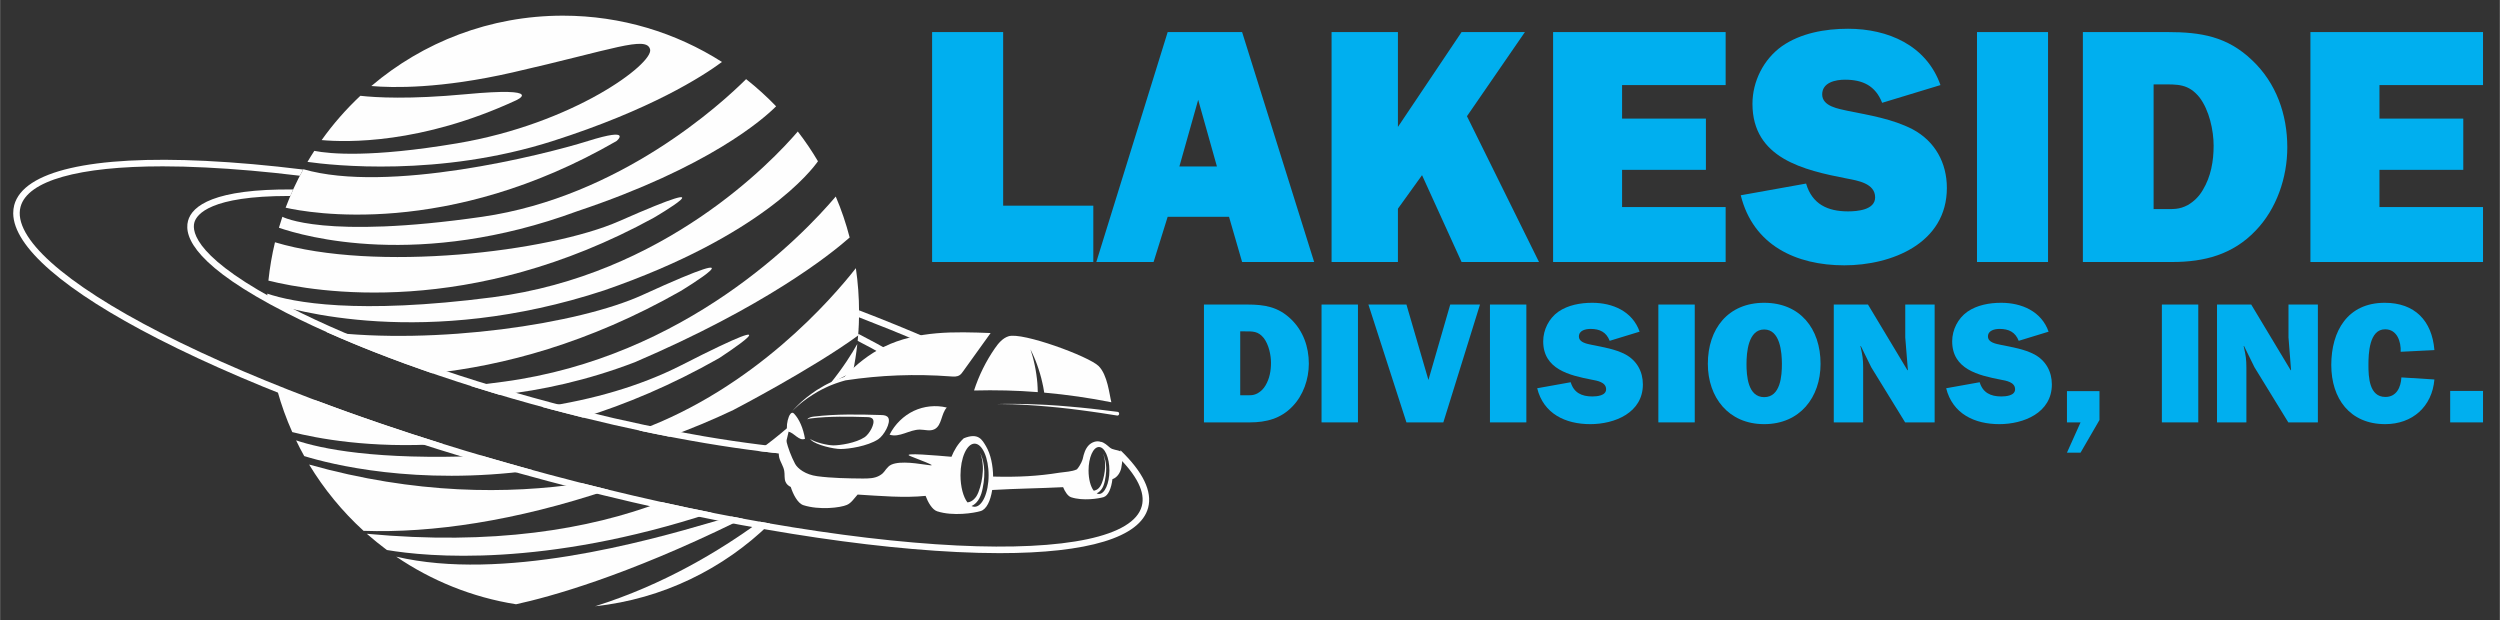
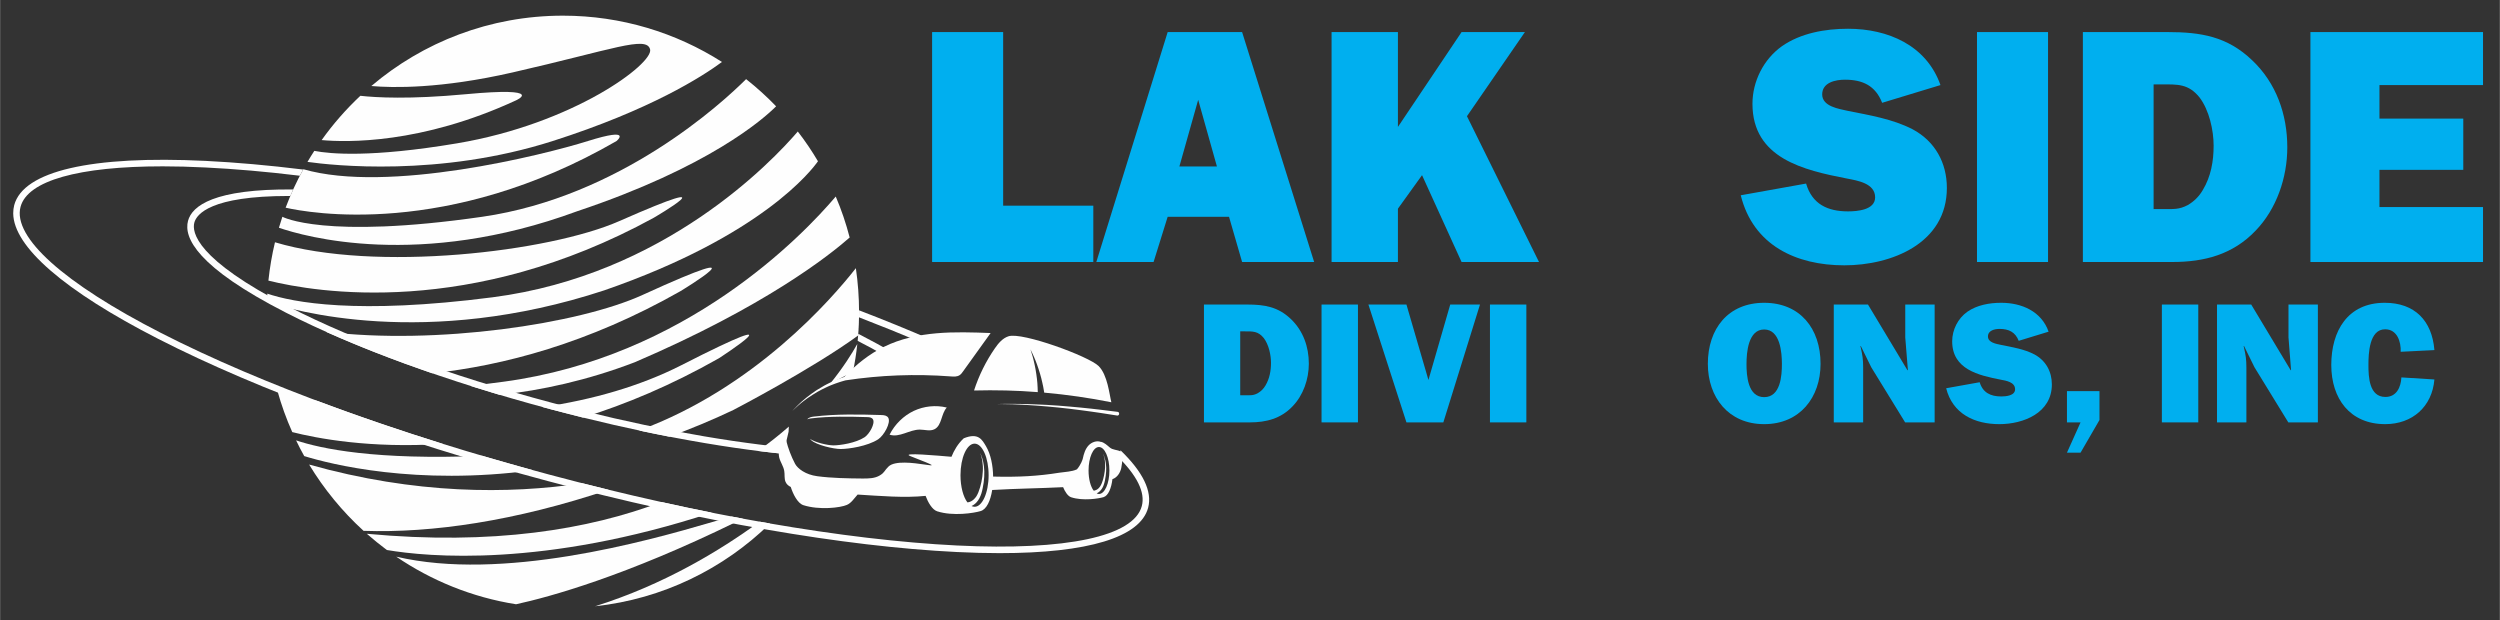
<svg xmlns="http://www.w3.org/2000/svg" xml:space="preserve" width="399px" height="99px" version="1.1" style="shape-rendering:geometricPrecision; text-rendering:geometricPrecision; image-rendering:optimizeQuality; fill-rule:evenodd; clip-rule:evenodd" viewBox="0 0 399 99.01">
  <rect x="0" y="0" width="399" height="99.01" fill="#333333" stroke="none" />
  <defs>
    <style type="text/css">
   
    .fil0 {fill:#FEFEFE;fill-rule:nonzero}
    .fil1 {fill:#00AFEF;fill-rule:nonzero}
   
  </style>
  </defs>
  <g id="Layer_x0020_1">
    <g id="_2509422721120">
      <g>
        <path class="fil0" d="M82.32 16.03c0,0 5.06,-2.21 -8.01,-0.99 -8.98,0.84 -14.33,0.53 -16.81,0.25 -2.28,2.14 -4.36,4.51 -6.18,7.07 3.94,0.36 15.85,0.67 31,-6.33z" />
        <path class="fil0" d="M114.72 57.19c0,0 14.19,-9.19 -6.02,1.12 -6.57,3.34 -14.19,5.5 -22.09,6.67l1.19 0.32c1.76,0.47 3.5,0.92 5.24,1.35 6.83,-2.12 14.11,-5.17 21.68,-9.46zm-64.1 6.8c-2.23,-0.47 -4.36,-1 -6.36,-1.61 0.63,2.27 1.42,4.47 2.37,6.59 3.81,0.97 12.39,2.65 24.03,1.88 -6.99,-2.18 -13.72,-4.48 -20.04,-6.86z" />
        <path class="fil0" d="M113.68 83.32c-10.75,3.16 -33.6,9.5 -50.46,5.53 5.63,3.83 12.12,6.49 19.13,7.6 5.37,-1.17 17.43,-4.48 35.11,-13.13 0,0 0.55,-0.24 1.11,-0.53 -0.6,-0.11 -1.2,-0.22 -1.81,-0.34 -0.82,0.22 -1.83,0.5 -3.08,0.87z" />
        <path class="fil0" d="M117.07 65.42c0,0 12.52,-6.5 19.88,-11.87l0.02 -0.27 0 0 0 -0.03 0 -0.01 0.01 -0.04 0 0 0 -0.04 0 -0.02 0 -0.02 0.01 -0.04 0 0 0 -0.04 0 -0.02 0 -0.02 0 -0.04 0 0 0.01 -0.05 0 -0.01 0 -0.03 0 -0.03 0 -0.01 0.01 -0.04 0 0 0 -0.04 0 -0.02 0 -0.02 0 -0.04 0 0 0.01 -0.04 0 -0.02 0 -0.02 0 -0.09 0 -0.01 0 -0.03 0.01 -0.08 0 0 0 -0.06 0 -0.02 0.01 -0.04 0 0 0 -0.04 0 -0.02 0 -0.02 0 -0.04 0 0 0 -0.05 0 -0.01 0.01 -0.03 0 -0.03 0 -0.01 0 -0.04 0 -0.01 0 -0.03 0 -0.02 0 -0.02 0.01 -0.04 0 0 0 -0.04 0 -0.02 0 -0.02 0 -0.04 0 -0.01 0 -0.04 0 -0.01 0 -0.03 0.01 -0.03 0 -0.01 0 -0.04 0 -0.01 0 -0.03 0 -0.03 0 -0.01 0 -0.04 0 -0.01 0 -0.04 0 -0.02c0.01,-0.24 0.02,-0.48 0.02,-0.72l0 0c0.01,-0.29 0.01,-0.58 0.01,-0.88 0,-2.37 -0.18,-4.69 -0.51,-6.97 -3.81,4.87 -16.14,19.13 -34.62,25.91 1.64,0.35 3.25,0.68 4.85,0.99 3.34,-1.21 6.76,-2.62 10.25,-4.28zm-40.09 7.34c-17.07,0.71 -25.79,-1.14 -29.74,-2.47 0.4,0.85 0.84,1.69 1.3,2.51 4.2,1.29 17.84,4.76 36.51,2.26 -2.72,-0.75 -5.41,-1.51 -8.07,-2.3z" />
        <path class="fil0" d="M58.53 85.2c1.03,0.9 2.1,1.77 3.2,2.59 6.58,1.11 25.04,2.83 51.86,-5.96 -2.65,-0.53 -5.34,-1.09 -8.05,-1.7 -11.56,4.39 -26.89,6.95 -47.01,5.07zm77.59 -25.83c0.31,-1.47 0.54,-2.96 0.7,-4.47 -0.84,1.51 -2.26,3.78 -4.39,6.41 1.46,-0.84 2.82,-1.52 3.69,-1.94zm-10.23 8.72c-1.48,1.3 -3.11,2.6 -4.92,3.89 1.68,0.21 3.32,0.39 4.92,0.55l-0.58 -1.32 0.54 -2.3 0.04 -0.82z" />
        <path class="fil0" d="M92.94 77.14c-11.79,1.76 -26.66,1.78 -43.62,-2.99 2.38,3.93 5.31,7.5 8.69,10.58 10.94,0.38 24.26,-1.57 39.11,-6.55 -1.39,-0.34 -2.78,-0.69 -4.18,-1.04z" />
        <path class="fil0" d="M121.23 83.27c-6.29,4.6 -15.34,10.08 -26.27,13.5 10.82,-1.17 20.55,-5.99 27.93,-13.21 -0.56,-0.09 -1.11,-0.19 -1.66,-0.29z" />
        <path class="fil0" d="M88.2 22.51c15.62,-4.99 23.91,-10.32 27.02,-12.62 -7.34,-4.67 -16.05,-7.39 -25.39,-7.39 -11.66,0 -22.34,4.23 -30.58,11.23 3.39,0.3 11.04,0.46 22.55,-2.17 16.03,-3.66 21.42,-5.92 21.95,-3.66 0.52,2.27 -12.2,11.85 -30.83,14.98 -13.74,2.31 -20.28,1.69 -22.77,1.2 -0.38,0.58 -0.74,1.17 -1.09,1.76 3.91,0.55 21.02,2.46 39.14,-3.33z" />
        <path class="fil0" d="M98.39 22.51c0,0 2.74,-2.29 -4.57,0 -7.19,2.25 -31.93,8.41 -45.42,4.5 -1.09,1.96 -2.03,4.02 -2.83,6.14 3.61,0.82 25.83,4.95 52.82,-10.64z" />
        <path class="fil0" d="M108.58 46.48c0,0 14.61,-8.84 -6.02,0.59 -10.22,4.67 -33.04,8.03 -50.56,5.88 5.1,2.28 10.82,4.52 16.95,6.63 11.28,-1.2 24.92,-4.75 39.63,-13.1z" />
        <path class="fil0" d="M92.1 33.72c21.01,-7.02 29.71,-14.7 31.76,-16.75 -1.49,-1.55 -3.09,-3 -4.79,-4.34 -3.84,3.83 -20.07,18.78 -42.11,21.97 -25.32,3.65 -31.9,0 -31.91,0 -0.19,0.57 -0.38,1.16 -0.55,1.75 4,1.38 22.4,6.66 47.6,-2.63z" />
        <path class="fil0" d="M80.34 60.93c-1.85,0.25 -3.61,0.47 -5.31,0.65 1.55,0.49 3.12,0.97 4.71,1.45 6.7,-0.73 13.98,-2.31 21.56,-5.21 20.74,-8.89 31.04,-17.04 34.3,-19.91 -0.58,-2.25 -1.32,-4.43 -2.22,-6.54 -5.26,6.2 -23.87,25.65 -53.04,29.56z" />
        <path class="fil0" d="M96.47 46.33c25.16,-8.71 33.12,-19.23 34.07,-20.59 -0.98,-1.66 -2.05,-3.24 -3.22,-4.75 -4.07,4.75 -21.24,22.9 -48.7,26.46 -21.72,2.81 -31.92,0.8 -35.97,-0.58 -0.03,0.44 -0.05,0.87 -0.06,1.31 3.98,1.34 25.28,7.57 53.88,-1.85z" />
        <path class="fil0" d="M104.31 34.77c0,0 13.28,-7.75 -5.48,0.52 -11.18,4.93 -38.94,8.19 -54.96,3.38 -0.48,2 -0.83,4.04 -1.05,6.12 7.61,1.89 32.21,6.01 61.49,-10.02z" />
        <path class="fil0" d="M148.62 54.23c-3.66,-1.59 -7.51,-3.16 -11.52,-4.7 0,0.08 0,0.16 0,0.24 0,0.3 0,0.59 -0.01,0.88 3.42,1.32 6.72,2.65 9.88,4.01 0.53,-0.15 1.08,-0.3 1.65,-0.43zm29.69 18.57c3.13,3.06 4.51,5.78 3.92,7.98 -1.29,4.85 -12.04,7.14 -29.49,6.29 -17.93,-0.88 -41.03,-4.89 -65.03,-11.3 -24,-6.4 -46.03,-14.44 -62.02,-22.62 -15.54,-7.95 -23.72,-15.3 -22.43,-20.14 1.12,-4.18 9.27,-6.46 22.7,-6.46 2.13,0 4.4,0.06 6.79,0.18 4.7,0.23 9.76,0.67 15.09,1.32 0.17,-0.33 0.35,-0.66 0.53,-0.99 -5.51,-0.68 -10.73,-1.14 -15.57,-1.38 -18.25,-0.89 -29.09,1.62 -30.55,7.06 -0.11,0.43 -0.16,0.86 -0.16,1.31 0.04,5.32 8.14,12.36 23.13,20.03 16.05,8.22 38.15,16.28 62.22,22.71 24.07,6.42 47.24,10.44 65.25,11.32 2.42,0.12 4.7,0.18 6.84,0.18 14.11,0 22.45,-2.52 23.71,-7.24 0.7,-2.61 -0.83,-5.73 -4.41,-9.18l-0.01 0.18 -0.51 0.75z" />
        <path class="fil0" d="M29.99 35.26c-0.71,2.67 1.42,7.38 15.64,14.65 10.88,5.57 25.86,11.04 42.17,15.39 13.7,3.66 26.96,6.16 38.09,7.23l-0.48 -1.1c-10.95,-1.09 -23.94,-3.56 -37.34,-7.14 -16.25,-4.33 -31.15,-9.77 -41.97,-15.31 -14.84,-7.6 -15.51,-11.93 -15.1,-13.45 0.36,-1.35 2.6,-4.25 15.06,-4.25 0.08,0 0.17,0 0.26,0 0.15,-0.35 0.3,-0.7 0.46,-1.04 -12.62,-0.11 -16.15,2.6 -16.79,5.02zm112.39 20.98c-1.51,-0.9 -3.21,-1.83 -5.13,-2.82 -0.09,-0.04 -0.19,-0.09 -0.28,-0.14 -0.03,0.38 -0.06,0.75 -0.09,1.13 1.59,0.81 3.02,1.59 4.3,2.34 0.38,-0.17 0.78,-0.34 1.2,-0.51z" />
        <path class="fil0" d="M141.97 69.38c1.57,0.52 3.17,-0.81 4.82,-0.81 0.8,0 1.65,0.31 2.37,-0.07 1.17,-0.61 1.03,-2.47 1.94,-3.45 -1.75,-0.43 -3.64,-0.23 -5.28,0.54 -1.63,0.78 -3.01,2.13 -3.85,3.79z" />
-         <path class="fil0" d="M125.85 68.91c0.91,0.18 1.67,1.54 2.62,1.13 -0.29,-1.7 -0.91,-3.14 -1.75,-4.02 -0.83,-0.89 -1.56,2.75 -0.87,2.89z" />
        <path class="fil0" d="M127.14 64.95c0.07,-0.07 0.14,-0.13 0.23,-0.21 0.08,-0.07 0.17,-0.14 0.26,-0.22 0.09,-0.07 0.18,-0.15 0.28,-0.24 0.1,-0.07 0.21,-0.16 0.31,-0.24 0.11,-0.08 0.22,-0.17 0.34,-0.25 0.11,-0.09 0.23,-0.17 0.35,-0.26 0.24,-0.17 0.49,-0.34 0.76,-0.5 0.26,-0.17 0.53,-0.33 0.8,-0.49 0.27,-0.15 0.55,-0.3 0.82,-0.44 0.28,-0.14 0.55,-0.26 0.82,-0.39 0.13,-0.06 0.26,-0.11 0.39,-0.17 0.13,-0.05 0.26,-0.11 0.38,-0.15 0.13,-0.05 0.25,-0.1 0.37,-0.14 0.11,-0.05 0.23,-0.08 0.34,-0.12 0.11,-0.04 0.22,-0.08 0.32,-0.11 0.1,-0.03 0.19,-0.06 0.28,-0.09 0.18,-0.06 0.34,-0.1 0.47,-0.14 0.12,-0.03 0.22,-0.06 0.29,-0.08 5.54,-0.84 11.17,-1.05 16.76,-0.63 0.5,0.04 1.04,0.08 1.46,-0.21 0.22,-0.15 0.39,-0.38 0.54,-0.6 1.47,-2.04 2.93,-4.07 4.39,-6.11 -2.88,-0.11 -5.77,-0.21 -8.64,0.04 -2.87,0.25 -5.74,0.86 -8.35,2.14 -2.39,1.16 -4.51,2.87 -6.37,4.82 -0.06,0.02 -0.14,0.05 -0.23,0.08 -0.14,0.04 -0.29,0.1 -0.48,0.17 -0.09,0.04 -0.19,0.07 -0.29,0.11 -0.1,0.04 -0.21,0.09 -0.32,0.13 -0.11,0.05 -0.22,0.09 -0.34,0.15 -0.12,0.05 -0.24,0.1 -0.36,0.16 -0.13,0.06 -0.26,0.12 -0.38,0.18 -0.13,0.07 -0.26,0.13 -0.4,0.2 -0.26,0.14 -0.54,0.28 -0.8,0.45 -0.28,0.15 -0.55,0.32 -0.82,0.49 -0.26,0.18 -0.53,0.35 -0.78,0.54 -0.26,0.18 -0.5,0.37 -0.74,0.56 -0.11,0.09 -0.23,0.19 -0.34,0.28 -0.11,0.09 -0.22,0.18 -0.32,0.27 -0.1,0.09 -0.2,0.18 -0.3,0.26 -0.1,0.09 -0.18,0.18 -0.27,0.26 -0.09,0.08 -0.17,0.16 -0.25,0.24 -0.08,0.08 -0.15,0.15 -0.22,0.22 -0.14,0.13 -0.26,0.26 -0.35,0.36 -0.19,0.21 -0.3,0.32 -0.3,0.32 0,0 0.12,-0.11 0.32,-0.3 0.1,-0.1 0.22,-0.21 0.37,-0.34z" />
        <path class="fil0" d="M137.98 69.79c-1.41,0.93 -3.93,1.3 -4.97,1.3 -0.89,0 -2.93,-0.46 -3.76,-1.05 0.07,0.07 0.14,0.15 0.22,0.23 0.84,0.77 3.55,1.4 4.7,1.4 1.25,0 4.28,-0.44 5.98,-1.55 0.92,-0.61 2.07,-2.65 1.61,-3.44 -0.2,-0.34 -0.62,-0.41 -1,-0.43 -3.62,-0.11 -7.26,-0.19 -10.86,0.24 -0.39,0.04 -0.83,0.13 -1.07,0.44 0.19,-0.09 0.42,-0.13 0.63,-0.15 2.99,-0.36 6.02,-0.29 9.03,-0.2 0.31,0.01 0.67,0.08 0.83,0.36 0.38,0.65 -0.57,2.35 -1.34,2.85z" />
        <path class="fil0" d="M175.39 78.85c-0.12,0 -0.24,-0.04 -0.36,-0.1 0.18,-0.08 0.4,-0.22 0.59,-0.44 0.13,-0.13 0.24,-0.29 0.34,-0.47 0.1,-0.18 0.18,-0.38 0.24,-0.59 0.07,-0.21 0.12,-0.42 0.16,-0.64 0.04,-0.21 0.08,-0.43 0.11,-0.66 0.06,-0.45 0.09,-0.9 0.08,-1.32 -0.01,-0.21 -0.03,-0.41 -0.05,-0.6 -0.02,-0.19 -0.05,-0.37 -0.09,-0.53 -0.04,-0.17 -0.07,-0.31 -0.12,-0.44 -0.03,-0.13 -0.08,-0.24 -0.11,-0.33 -0.04,-0.09 -0.07,-0.16 -0.09,-0.21 -0.02,-0.05 -0.03,-0.07 -0.03,-0.07 0,0 0.01,0.02 0.02,0.08 0.02,0.04 0.05,0.11 0.08,0.21 0.02,0.09 0.06,0.2 0.09,0.33 0.03,0.13 0.05,0.28 0.08,0.44 0.02,0.17 0.03,0.34 0.04,0.53 0.01,0.19 0.01,0.39 0,0.59 -0.02,0.41 -0.08,0.84 -0.17,1.27 -0.04,0.21 -0.1,0.42 -0.15,0.63 -0.06,0.2 -0.13,0.4 -0.2,0.58 -0.07,0.19 -0.16,0.35 -0.25,0.5 -0.09,0.14 -0.2,0.26 -0.3,0.36 -0.21,0.19 -0.42,0.28 -0.57,0.32 -0.03,0.01 -0.07,0.01 -0.09,0.02 -0.03,0 -0.05,0 -0.07,0 -0.01,0 -0.02,0 -0.03,0 -0.49,-0.65 -0.81,-1.85 -0.81,-3.21 0,-2.07 0.74,-3.75 1.66,-3.75 0.92,0 1.67,1.68 1.67,3.75 0,2.07 -0.75,3.75 -1.67,3.75zm-19.85 2.04c-0.17,0 -0.34,-0.04 -0.49,-0.12 0.25,-0.11 0.54,-0.3 0.8,-0.59 0.17,-0.18 0.32,-0.4 0.45,-0.64 0.13,-0.25 0.24,-0.51 0.33,-0.79 0.09,-0.28 0.15,-0.57 0.21,-0.86 0.06,-0.29 0.11,-0.59 0.15,-0.89 0.08,-0.6 0.12,-1.2 0.1,-1.77 -0.01,-0.28 -0.03,-0.56 -0.06,-0.81 -0.03,-0.26 -0.08,-0.5 -0.12,-0.72 -0.05,-0.22 -0.1,-0.42 -0.16,-0.59 -0.05,-0.18 -0.11,-0.32 -0.16,-0.45 -0.04,-0.12 -0.09,-0.21 -0.11,-0.27 -0.03,-0.07 -0.05,-0.1 -0.05,-0.1 0,0 0.02,0.04 0.04,0.1 0.02,0.07 0.06,0.16 0.09,0.29 0.04,0.12 0.09,0.27 0.12,0.45 0.05,0.17 0.08,0.37 0.11,0.59 0.03,0.22 0.06,0.46 0.07,0.71 0.01,0.26 0.01,0.52 -0.01,0.8 -0.02,0.55 -0.1,1.13 -0.22,1.7 -0.06,0.29 -0.14,0.57 -0.21,0.85 -0.08,0.28 -0.17,0.54 -0.27,0.79 -0.1,0.24 -0.21,0.47 -0.33,0.66 -0.13,0.19 -0.27,0.35 -0.41,0.48 -0.28,0.26 -0.57,0.39 -0.76,0.43 -0.05,0.02 -0.09,0.02 -0.13,0.03 -0.03,0 -0.06,0 -0.08,0.01 -0.02,0 -0.04,0 -0.05,0 -0.66,-0.88 -1.1,-2.49 -1.1,-4.33 0,-2.78 1.01,-5.04 2.25,-5.04 1.23,0 2.24,2.26 2.24,5.04 0,2.79 -1.01,5.04 -2.24,5.04zm23.28 -8.84c-0.57,-0.29 -1.23,-0.21 -1.71,-0.63 -0.43,-0.36 -0.87,-0.79 -1.4,-0.9 0,0.01 0,0.01 0,0.02 -0.65,-0.26 -1.46,0.02 -1.96,0.54 -0.54,0.57 -0.78,1.36 -0.94,2.13 -0.03,0.14 -0.29,0.95 -0.93,1.7 -0.81,0.39 -1.9,0.4 -2.8,0.54 -3.43,0.55 -6.51,0.72 -10.58,0.62 -0.02,-1.75 -0.38,-3.56 -1.13,-4.83 -0.62,-1.03 -1.2,-2.24 -3.56,-1.28 -0.94,0.87 -1.55,1.93 -1.96,2.95 -2.05,-0.17 -8.23,-0.75 -6.55,-0.1 8.54,3.32 -1.46,-0.32 -3.5,1.66 -0.66,0.63 -0.59,0.93 -1.36,1.4 -0.83,0.51 -1.83,0.51 -2.79,0.51 -2.32,-0.02 -4.92,-0.06 -7.23,-0.37 -1.84,-0.24 -3.12,-1.2 -3.54,-1.99 -0.62,-1.19 -1.1,-2.45 -1.42,-3.75 -0.88,0.53 -1.35,1.7 -1.11,2.74 0.18,0.75 0.69,1.4 0.81,2.17 0.1,0.57 -0.02,1.19 0.2,1.72 0.16,0.39 0.47,0.65 0.84,0.83 0.35,1.12 1.09,2.6 2,2.9 2.53,0.82 5.92,0.42 6.96,-0.04 0.69,-0.3 1.09,-0.95 1.71,-1.65 3.62,0.22 7.42,0.56 10.85,0.21 0.39,1.04 1.05,2.2 1.84,2.46 2.53,0.82 5.88,0.29 6.96,-0.04 0.93,-0.28 1.56,-1.64 1.83,-3.36 3.87,-0.23 7.6,-0.26 11.32,-0.45 0.29,0.71 0.75,1.44 1.28,1.61 1.88,0.62 4.37,0.22 5.18,-0.02 0.75,-0.23 1.24,-1.43 1.41,-2.87 0.72,-0.23 1.24,-0.98 1.41,-1.77 0.19,-0.87 0.3,-2.44 -0.13,-2.66z" />
        <path class="fil0" d="M165.63 62.59c0,-0.05 0,-0.09 -0.01,-0.14 0,-0.18 -0.01,-0.38 -0.02,-0.6 -0.01,-0.21 -0.02,-0.44 -0.04,-0.68 -0.02,-0.23 -0.04,-0.47 -0.07,-0.72 -0.03,-0.24 -0.06,-0.49 -0.1,-0.74 -0.03,-0.25 -0.07,-0.5 -0.12,-0.75 -0.04,-0.24 -0.09,-0.48 -0.14,-0.71 -0.05,-0.23 -0.1,-0.46 -0.15,-0.67 -0.05,-0.21 -0.1,-0.41 -0.15,-0.59 -0.05,-0.19 -0.1,-0.36 -0.15,-0.5 -0.04,-0.15 -0.08,-0.28 -0.12,-0.39 -0.06,-0.21 -0.1,-0.33 -0.1,-0.33 0,0 0.05,0.11 0.15,0.31 0.05,0.1 0.11,0.22 0.17,0.36 0.07,0.15 0.14,0.3 0.22,0.48 0.07,0.18 0.15,0.37 0.24,0.57 0.08,0.2 0.16,0.42 0.25,0.65 0.08,0.22 0.16,0.46 0.24,0.7 0.08,0.24 0.15,0.48 0.23,0.73 0.07,0.25 0.14,0.5 0.21,0.75 0.06,0.24 0.12,0.49 0.17,0.72 0.06,0.24 0.11,0.47 0.15,0.69 0.04,0.22 0.08,0.43 0.11,0.62 0.02,0.11 0.04,0.22 0.05,0.32 3.6,0.32 7.18,0.83 10.72,1.54 -0.32,-1.23 -0.59,-4.34 -2.03,-5.78 -1.54,-1.54 -12.24,-5.48 -14.4,-4.75 -0.92,0.3 -1.59,1.09 -2.15,1.9 -1.43,2.06 -2.56,4.34 -3.34,6.75 3.39,-0.09 6.79,-0.01 10.18,0.26z" />
        <path class="fil0" d="M174.16 65.23c-0.52,-0.06 -1.07,-0.11 -1.64,-0.17 -0.57,-0.05 -1.16,-0.12 -1.76,-0.16 -0.59,-0.06 -1.2,-0.1 -1.81,-0.15 -0.61,-0.04 -1.21,-0.09 -1.81,-0.12 -0.6,-0.03 -1.19,-0.06 -1.76,-0.08 -0.57,-0.03 -1.12,-0.05 -1.65,-0.06 -0.52,-0.01 -1.02,-0.02 -1.47,-0.02 -0.23,-0.01 -0.45,-0.01 -0.66,-0.01 -0.21,0 -0.4,0 -0.59,0 -0.37,0 -0.69,0.01 -0.96,0.01 -0.53,0.01 -0.84,0.02 -0.84,0.02 0,0 0.31,0 0.84,0.01 0.27,0 0.59,0.01 0.96,0.02 0.19,0 0.38,0.01 0.59,0.01 0.21,0.01 0.43,0.02 0.65,0.03 0.46,0.01 0.95,0.04 1.48,0.07 0.52,0.03 1.07,0.06 1.64,0.11 0.57,0.04 1.15,0.08 1.75,0.14 0.6,0.05 1.2,0.11 1.81,0.17 0.6,0.06 1.21,0.13 1.8,0.2 0.6,0.07 1.18,0.15 1.75,0.22 0.56,0.07 1.11,0.14 1.63,0.22 0.51,0.07 1,0.14 1.45,0.21 0.91,0.13 1.66,0.25 2.18,0.34l0.57 0.09c0.14,0.02 0.28,-0.09 0.3,-0.24l0 -0.04c0.02,-0.15 -0.08,-0.29 -0.22,-0.31 -0.14,-0.02 -0.33,-0.04 -0.57,-0.07 -0.53,-0.07 -1.29,-0.17 -2.19,-0.27 -0.46,-0.06 -0.95,-0.11 -1.47,-0.17z" />
      </g>
      <g>
        <polygon class="fil1" points="174.49,41.82 148.76,41.82 148.76,5.12 160.1,5.12 160.1,32.83 174.49,32.83 " />
        <path class="fil1" d="M194.22 26.57l-2.99 -10.64 -3 10.64 5.99 0zm1.93 8.03l-9.79 0 -2.25 7.22 -9.14 0 11.39 -36.7 11.88 0 11.5 36.7 -11.5 0 -2.09 -7.22z" />
        <polygon class="fil1" points="233.27,41.82 226.96,27.96 223.11,33.31 223.11,41.82 212.52,41.82 212.52,5.12 223.11,5.12 223.11,20.26 233.27,5.12 243.38,5.12 234.13,18.55 245.63,41.82 " />
-         <polygon class="fil1" points="275.42,41.82 247.88,41.82 247.88,5.12 275.42,5.12 275.42,13.58 258.89,13.58 258.89,18.93 272.27,18.93 272.27,27.11 258.89,27.11 258.89,33.05 275.42,33.05 " />
        <path class="fil1" d="M288.26 29.3c0.96,3.27 3.42,4.44 6.69,4.44 1.44,0 4.33,-0.21 4.33,-2.24 0,-2.25 -2.84,-2.68 -4.49,-3 -6.9,-1.34 -15.09,-3.21 -15.09,-11.93 0,-3.58 1.77,-7.11 4.71,-9.2 3,-2.09 6.9,-2.78 10.54,-2.78 6.36,0 12.51,2.62 14.76,8.99l-9.31 2.83c-1.07,-2.73 -3.1,-3.69 -5.93,-3.69 -1.5,0 -3.64,0.43 -3.64,2.35 0,1.93 2.67,2.3 4.06,2.62 3.48,0.7 7.17,1.29 10.38,2.95 3.58,1.92 5.46,5.35 5.46,9.36 0,8.82 -8.78,12.35 -16.37,12.35 -7.7,0 -14.55,-3.2 -16.53,-11.18l10.43 -1.87z" />
        <polygon class="fil1" points="315.54,41.82 326.88,41.82 326.88,5.12 315.54,5.12 " />
        <path class="fil1" d="M345.33 33.37c1.5,0 2.47,0.1 3.86,-0.64 1.01,-0.59 1.81,-1.39 2.4,-2.41 1.29,-2.14 1.72,-4.6 1.72,-7.06 0,-2.46 -0.7,-5.67 -2.25,-7.71 -1.77,-2.19 -3.48,-2.08 -6.05,-2.08l-1.28 0 0 19.9 1.6 0zm-12.89 -28.25l13.54 0c5.29,0 9.52,0.7 13.48,4.5 3.85,3.63 5.61,8.66 5.61,13.9 0,4.82 -1.71,9.85 -5.08,13.32 -3.63,3.8 -8.18,4.98 -13.26,4.98l-14.29 0 0 -36.7z" />
        <polygon class="fil1" points="396.31,41.82 368.76,41.82 368.76,5.12 396.31,5.12 396.31,13.58 379.78,13.58 379.78,18.93 393.16,18.93 393.16,27.11 379.78,27.11 379.78,33.05 396.31,33.05 " />
      </g>
      <g>
        <path class="fil1" d="M198.76 63.09c0.77,0 1.27,0.06 1.98,-0.33 0.52,-0.3 0.93,-0.71 1.23,-1.23 0.66,-1.1 0.88,-2.36 0.88,-3.62 0,-1.27 -0.36,-2.91 -1.15,-3.95 -0.91,-1.13 -1.78,-1.07 -3.1,-1.07l-0.66 0 0 10.2 0.82 0zm-6.61 -14.48l6.94 0c2.72,0 4.89,0.36 6.92,2.3 1.97,1.87 2.88,4.44 2.88,7.13 0,2.47 -0.88,5.05 -2.61,6.83 -1.86,1.95 -4.2,2.55 -6.8,2.55l-7.33 0 0 -18.81z" />
        <polygon class="fil1" points="210.92,67.42 216.73,67.42 216.73,48.61 210.92,48.61 " />
        <polygon class="fil1" points="230.36,67.42 224.47,67.42 218.4,48.61 224.47,48.61 227.98,60.65 231.46,48.61 236.21,48.61 " />
        <polygon class="fil1" points="237.8,67.42 243.61,67.42 243.61,48.61 237.8,48.61 " />
-         <path class="fil1" d="M250.69 61.01c0.49,1.67 1.75,2.27 3.43,2.27 0.74,0 2.22,-0.11 2.22,-1.15 0,-1.15 -1.46,-1.37 -2.31,-1.53 -3.53,-0.69 -7.73,-1.65 -7.73,-6.12 0,-1.84 0.91,-3.65 2.41,-4.72 1.54,-1.07 3.54,-1.43 5.41,-1.43 3.26,0 6.42,1.35 7.57,4.61l-4.78 1.46c-0.54,-1.4 -1.59,-1.9 -3.04,-1.9 -0.77,0 -1.87,0.22 -1.87,1.21 0,0.99 1.38,1.18 2.09,1.34 1.78,0.36 3.68,0.66 5.32,1.51 1.84,0.99 2.8,2.75 2.8,4.8 0,4.53 -4.5,6.34 -8.4,6.34 -3.95,0 -7.46,-1.65 -8.47,-5.73l5.35 -0.96z" />
-         <polygon class="fil1" points="264.68,67.42 270.49,67.42 270.49,48.61 264.68,48.61 " />
        <path class="fil1" d="M278.75 58.1c0,1.81 0.19,5.29 2.82,5.29 2.64,0 2.83,-3.48 2.83,-5.29 0,-1.84 -0.27,-5.51 -2.83,-5.51 -2.55,0 -2.82,3.67 -2.82,5.51zm11.82 -0.03c0,5.35 -3.29,9.63 -9,9.63 -5.7,0 -8.99,-4.28 -8.99,-9.63 0,-5.62 3.26,-9.74 8.99,-9.74 5.74,0 9,4.12 9,9.74z" />
        <path class="fil1" d="M304.07 67.42l-5.41 -8.8 -1.67 -3.4 -0.06 0.05 0.06 0.22c0.27,1.21 0.38,1.87 0.38,3.16l0 8.77 -4.69 0 0 -18.81 5.46 0 6.31 10.5 0.06 -0.05 -0.42 -5.21 0 -5.24 4.69 0 0 18.81 -4.71 0z" />
        <path class="fil1" d="M315.97 61.01c0.49,1.67 1.76,2.27 3.43,2.27 0.74,0 2.22,-0.11 2.22,-1.15 0,-1.15 -1.45,-1.37 -2.3,-1.53 -3.54,-0.69 -7.74,-1.65 -7.74,-6.12 0,-1.84 0.91,-3.65 2.42,-4.72 1.53,-1.07 3.53,-1.43 5.4,-1.43 3.26,0 6.42,1.35 7.57,4.61l-4.77 1.46c-0.55,-1.4 -1.59,-1.9 -3.05,-1.9 -0.76,0 -1.86,0.22 -1.86,1.21 0,0.99 1.37,1.18 2.08,1.34 1.79,0.36 3.68,0.66 5.32,1.51 1.84,0.99 2.8,2.75 2.8,4.8 0,4.53 -4.5,6.34 -8.39,6.34 -3.95,0 -7.46,-1.65 -8.48,-5.73l5.35 -0.96z" />
        <polygon class="fil1" points="335.09,67.04 332.07,72.25 329.9,72.25 332.07,67.42 329.9,67.42 329.9,62.43 335.09,62.43 " />
        <polygon class="fil1" points="345.05,67.42 350.86,67.42 350.86,48.61 345.05,48.61 " />
        <path class="fil1" d="M365.23 67.42l-5.4 -8.8 -1.67 -3.4 -0.06 0.05 0.06 0.22c0.27,1.21 0.38,1.87 0.38,3.16l0 8.77 -4.69 0 0 -18.81 5.46 0 6.31 10.5 0.05 -0.05 -0.41 -5.21 0 -5.24 4.69 0 0 18.81 -4.72 0z" />
        <path class="fil1" d="M388.55 60.57c-0.36,4.33 -3.51,7.13 -7.85,7.13 -5.65,0 -8.61,-4.09 -8.61,-9.44 0,-5.43 2.61,-9.93 8.53,-9.93 4.8,0 7.55,2.86 7.93,7.55l-5.38 0.27c0.06,-1.59 -0.55,-3.59 -2.49,-3.59 -2.55,0 -2.66,3.92 -2.66,5.7 0,1.9 0.11,5.1 2.71,5.1 1.78,0 2.47,-1.56 2.55,-3.12l5.27 0.33z" />
-         <polygon class="fil1" points="391.07,67.42 396.31,67.42 396.31,62.4 391.07,62.4 " />
      </g>
    </g>
  </g>
</svg>